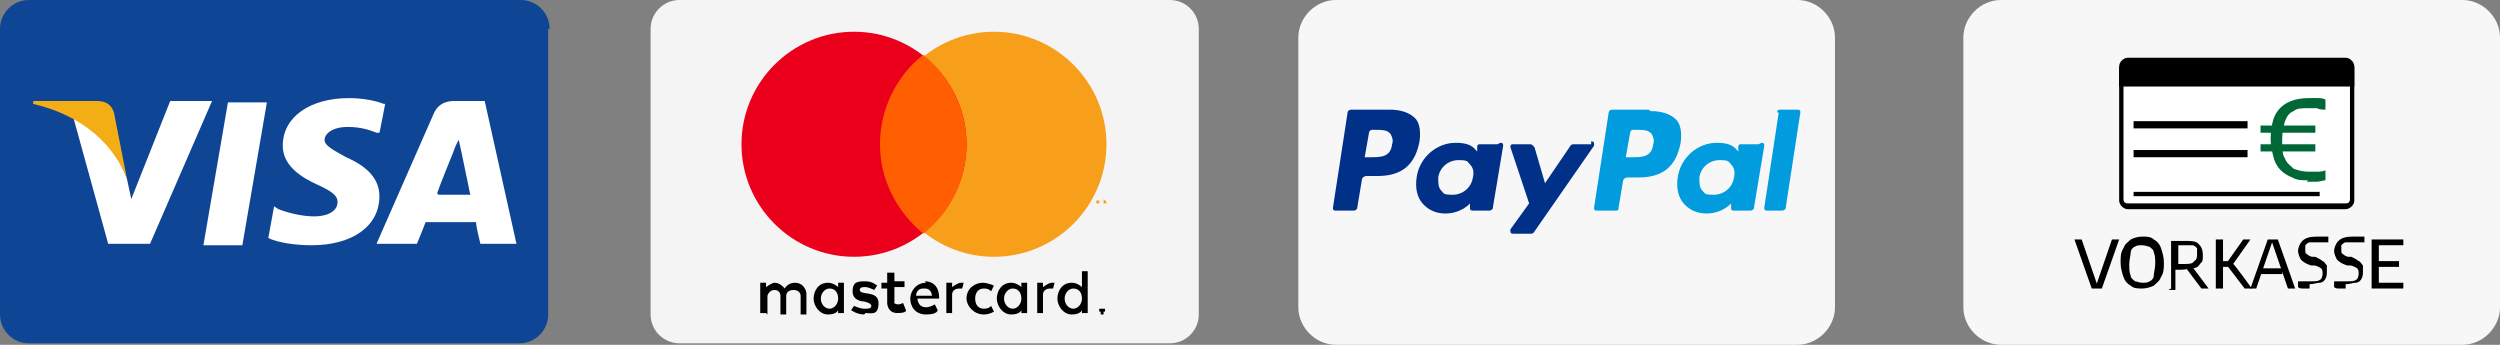
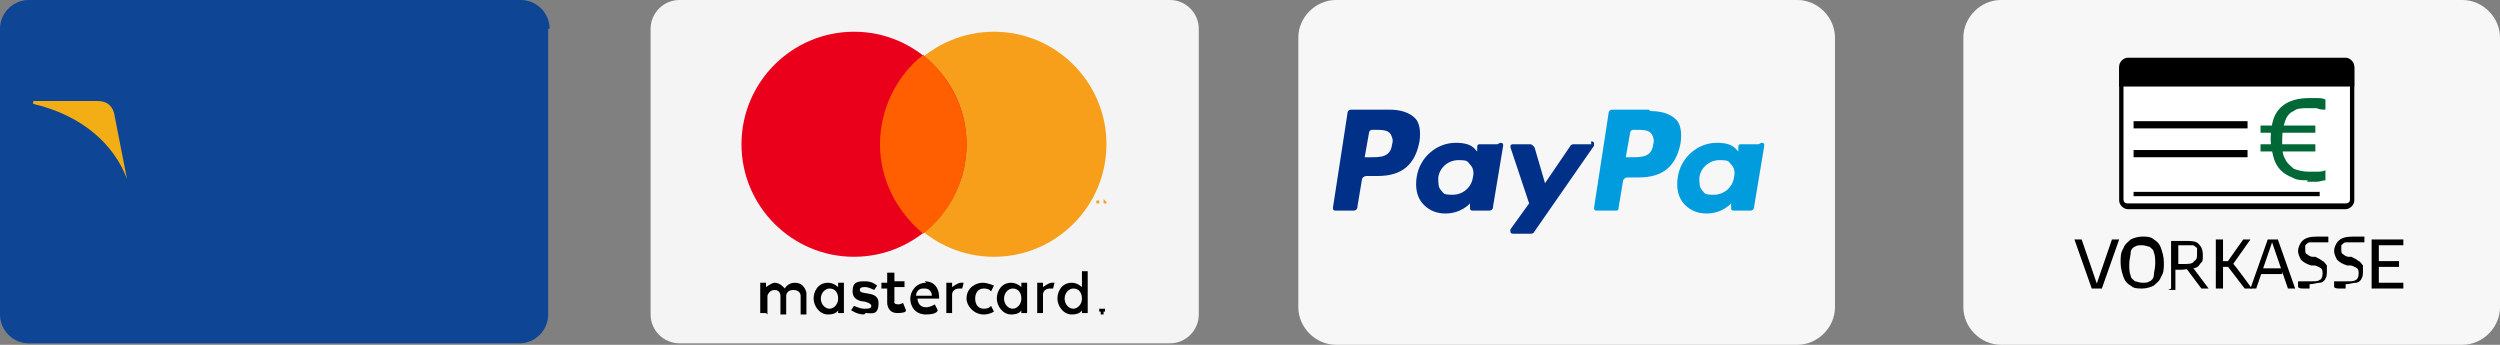
<svg xmlns="http://www.w3.org/2000/svg" id="Ebene_1" version="1.1" viewBox="0 0 173.3 23.9">
  <rect x="0" y="0" width="173.3" height="23.9" fill="#808080" stroke="none" />
  <defs>
    <style>
      .st0 {
        fill: #f4f4f4;
      }

      .st0, .st1, .st2, .st3, .st4, .st5, .st6, .st7, .st8 {
        fill-rule: evenodd;
      }

      .st9 {
        fill: #003087;
      }

      .st1 {
        fill: #0e4595;
      }

      .st10, .st2 {
        fill: #fff;
      }

      .st3 {
        fill: #f2ae14;
      }

      .st4 {
        fill: #f79f1a;
      }

      .st5 {
        fill: #ea001b;
      }

      .st11 {
        fill: #006837;
      }

      .st12 {
        fill: #009cde;
      }

      .st13 {
        display: none;
        fill: none;
        stroke: #ececec;
      }

      .st7 {
        fill: #f7f7f7;
      }

      .st8 {
        fill: #ff5f01;
      }
    </style>
  </defs>
  <g>
    <path class="st0" d="M83.1,2c0-1.1-.9-2-2-2h-34c-1.1,0-2,.9-2,2v19.8c0,1.1.9,2,2,2h34c1.1,0,2-.9,2-2V2Z" />
    <path class="st6" d="M76.4,21.4c0,0-.1,0-.2,0,0,0,0,0,0,.1,0,0,0,.1,0,.1,0,0,0,0,.2,0,0,0,.1,0,.2,0,0,0,0,0,0-.1,0,0,0-.1,0-.1,0,0,0,0-.2,0ZM76.4,21.8s0,0-.1,0c0,0,0,0,0-.1,0,0,0,0,0-.1,0,0,0,0,.1,0,0,0,0,0,.1,0,0,0,0,0,0,.1,0,0,0,0,0,.1,0,0,0,0-.1,0ZM76.4,21.5h0v.2h0c0,0,0,0,0,0h0c0,0,0,0,0,0h0c0,0,0,0,0,0,0,0,0,0,0,0,0,0,0,0,0,0,0,0,0,0,0,0h0s0,0,0,0ZM76.4,21.6s0,0,0,0c0,0,0,0,0,0,0,0,0,0,0,0,0,0,0,0,0,0h0c0,0,0,0,0,0ZM53.1,21.7h-.4v-2.1h.4v.3s.4-.3.6-.3c.4,0,.7.4.7.4,0,0,.2-.4.7-.4.7,0,.8.7.8.7v1.5h-.4v-1.3s0-.4-.5-.4-.5.4-.5.4v1.3h-.4v-1.3s0-.4-.4-.4-.5.4-.5.4v1.3ZM66.6,19.6c-.2,0-.6.3-.6.3v-.3h-.4v2.1h.4v-1.3s0-.4.5-.4.2,0,.2,0h0s.1-.4.1-.4c0,0-.2,0-.3,0h0s0,0,0,0ZM72.9,19.6c-.2,0-.6.3-.6.3v-.3h-.4v2.1h.4v-1.3s0-.4.5-.4.2,0,.2,0h0s.1-.4.1-.4c0,0-.2,0-.3,0h0ZM57.4,19.6c-.7,0-1,.6-1,1.1,0,.5.4,1.1,1,1.1s.7-.3.7-.3v.2s.4,0,.4,0v-2.1h-.4v.3s-.3-.3-.7-.3h0ZM57.5,20c.4,0,.6.3.6.7s-.3.7-.6.7-.6-.3-.6-.7.3-.7.6-.7h0s0,0,0,0ZM70.1,19.6c-.7,0-1,.6-1,1.1,0,.5.4,1.1,1,1.1s.7-.3.7-.3v.2s.4,0,.4,0v-2.1h-.4v.3s-.3-.3-.7-.3h0ZM70.2,20c.4,0,.6.3.6.7s-.3.7-.6.7-.6-.3-.6-.7.3-.7.6-.7h0ZM74.3,19.6c-.7,0-1,.6-1,1.1,0,.5.4,1.1,1,1.1s.7-.3.7-.3v.2s.4,0,.4,0v-2.9h-.4v1.1s-.3-.3-.7-.3ZM74.4,20c.4,0,.6.3.6.7s-.3.7-.6.7-.6-.3-.6-.7.3-.7.6-.7h0ZM59.9,21.8c-.5,0-.9-.3-.9-.3l.2-.3s.4.2.7.2.5,0,.5-.2c0-.2-.5-.3-.5-.3,0,0-.8,0-.8-.7s.4-.7.9-.7.8.3.8.3l-.2.3s-.4-.2-.6-.2c-.2,0-.4,0-.4.2,0,.4,1.3,0,1.3.9s-.5.7-.9.7h0ZM61.5,19v.6h-.4v.4h.4v1s0,.7.7.7.6-.2.6-.2l-.2-.5s-.2.1-.3.1c-.4,0-.3-.2-.3-.2v-1h.7v-.4h-.7v-.6h-.5ZM64.2,19.6c-.7,0-1.1.6-1.1,1.1,0,.5.3,1.1,1.1,1.1s.8-.3.8-.3l-.2-.4s-.3.2-.6.2c-.6,0-.6-.6-.6-.6h1.5s.1-1.2-1-1.2h0s0,0,0,0ZM64.1,20s0,0,0,0c.5,0,.5.5.5.5h-1.1s0-.5.5-.5ZM68.7,21.2l.2.4s-.3.2-.7.2c-.7,0-1.2-.6-1.2-1.1,0-.8.7-1.1,1.1-1.1s.8.2.8.2l-.2.4s-.1-.2-.5-.2-.6.3-.6.7.2.7.6.7.5-.2.5-.2Z" />
    <path class="st4" d="M76.7,14.1v-.3h0v.2c0,0-.2-.2-.2-.2h0v.3h0v-.2.2h.1v-.2c0,0,0,.2,0,.2h0ZM76.2,14.1v-.2h0s-.2,0-.2,0h0s0,0,0,0v.2h0ZM76.7,10c0,4.3-3.5,7.8-7.8,7.8s-7.8-3.5-7.8-7.8,3.5-7.8,7.8-7.8,7.8,3.5,7.8,7.8h0Z" />
    <path class="st5" d="M67,10c0,4.3-3.5,7.8-7.8,7.8s-7.8-3.5-7.8-7.8,3.5-7.8,7.8-7.8,7.8,3.5,7.8,7.8h0Z" />
    <path class="st8" d="M64,3.8c-1.8,1.4-3,3.7-3,6.2s1.2,4.7,3,6.2c1.8-1.4,3-3.7,3-6.2s-1.2-4.7-3-6.2h0Z" />
  </g>
  <g>
    <path class="st7" d="M92.6,0C91.2,0,90,1.2,90,2.6v18.7c0,1.4,1.2,2.6,2.6,2.6h32c1.4,0,2.6-1.2,2.6-2.6V2.6C127.2,1.2,126,0,124.6,0,124.6,0,92.6,0,92.6,0Z" />
    <g>
      <path class="st12" d="M114.6,10c-.1.9-.8.9-1.5.9h-.4l.3-1.7c0-.1.1-.2.2-.2h.2c.5,0,.9,0,1.1.3.1.2.2.4.1.7M114.3,7.6h-2.5c-.2,0-.3.1-.3.3l-1,6.5s0,0,0,0c0,.1,0,.2.2.2h1.3c.1,0,.2,0,.2-.2l.3-1.8c0-.2.2-.3.3-.3h.8c1.7,0,2.6-.8,2.9-2.4.1-.7,0-1.3-.3-1.6-.4-.4-1-.6-1.8-.6" />
      <path class="st9" d="M96.5,10c-.1.9-.8.9-1.5.9h-.4l.3-1.7c0-.1.1-.2.2-.2h.2c.5,0,.9,0,1.1.3.1.2.2.4.1.7M96.2,7.6h-2.5c-.2,0-.3.1-.3.3l-1,6.5s0,0,0,0c0,.1,0,.2.2.2h1.2c.2,0,.3-.1.3-.3l.3-1.8c0-.2.2-.3.3-.3h.8c1.7,0,2.6-.8,2.9-2.4.1-.7,0-1.3-.3-1.6-.4-.4-1-.6-1.8-.6M102.1,12.3c-.1.7-.7,1.2-1.4,1.2s-.6-.1-.8-.3c-.2-.2-.2-.5-.2-.9.1-.7.7-1.2,1.4-1.2s.6.1.8.3c.2.2.3.5.2.9M103.8,10h-1.2c-.1,0-.2,0-.2.2v.3c0,0-.1-.1-.1-.1-.3-.4-.8-.5-1.4-.5-1.3,0-2.5,1-2.7,2.4-.1.7,0,1.4.5,1.9.4.4.9.6,1.5.6,1.1,0,1.7-.7,1.7-.7v.3c0,0,0,0,0,0,0,.1,0,.2.2.2h1.1c.2,0,.3-.1.3-.3l.7-4.2s0,0,0,0c0-.1,0-.2-.2-.2h0" />
      <path class="st12" d="M120.2,12.3c-.1.7-.7,1.2-1.4,1.2s-.6-.1-.8-.3c-.2-.2-.2-.5-.2-.9.1-.7.7-1.2,1.4-1.2s.6.1.8.3c.2.2.3.5.2.9M121.9,10h-1.2c-.1,0-.2,0-.2.2v.3c0,0-.1-.1-.1-.1-.3-.4-.8-.5-1.4-.5-1.3,0-2.5,1-2.7,2.4-.1.7,0,1.4.5,1.9.4.4.9.6,1.5.6,1.1,0,1.7-.7,1.7-.7v.3c0,0,0,0,0,0,0,.1,0,.2.2.2h1.1c.2,0,.3-.1.3-.3l.7-4.2s0,0,0,0c0-.1,0-.2-.2-.2h0" />
      <path class="st9" d="M110.3,10h-1.2c-.1,0-.2,0-.3.2l-1.7,2.5-.7-2.4c0-.1-.2-.3-.3-.3h-1.2c-.1,0-.2,0-.2.2s0,0,0,0l1.3,3.9-1.3,1.8s0,0,0,.1c0,.1,0,.2.2.2h1.2c.1,0,.2,0,.3-.2l4.1-5.9s0,0,0-.1c0-.1,0-.2-.2-.2" />
-       <path class="st12" d="M123.3,7.8l-1,6.6s0,0,0,0c0,.1,0,.2.2.2h1c.2,0,.3-.1.3-.3l1-6.5s0,0,0,0c0-.1,0-.2-.2-.2h-1.2c-.1,0-.2,0-.2.2" />
    </g>
  </g>
  <g>
    <path class="st1" d="M38.1,2c0-1.1-.9-2-2-2H2C.9,0,0,.9,0,2v19.8c0,1.1.9,2,2,2h34c1.1,0,2-.9,2-2V2Z" />
-     <path class="st2" d="M14.1,17l1.7-9.9h2.7l-1.7,9.9h-2.7,0ZM26.6,7.2c-.5-.2-1.4-.4-2.4-.4-2.7,0-4.6,1.3-4.6,3.3,0,1.4,1.3,2.2,2.4,2.7,1.1.5,1.4.8,1.4,1.2,0,.7-.8,1-1.6,1s-1.7-.2-2.5-.5l-.3-.2-.4,2.2c.6.3,1.8.5,3,.5,2.8,0,4.7-1.3,4.7-3.4,0-1.1-.7-2-2.3-2.7-.9-.5-1.5-.8-1.5-1.2,0-.4.5-.9,1.6-.9.9,0,1.5.2,2,.4h.2c0,.1.4-2,.4-2M33.6,7h-2.1c-.6,0-1.1.2-1.4.8l-4,9.1h2.8s.5-1.2.6-1.5c.3,0,3.1,0,3.5,0,0,.3.3,1.5.3,1.5h2.5l-2.2-9.9h0ZM30.3,13.4c.2-.6,1.1-2.8,1.1-2.8,0,0,.2-.6.4-.9l.2.9s.5,2.4.6,2.9h-2.2ZM11.8,7l-2.7,6.8-.3-1.4c-.5-1.6-2-3.3-3.7-4.2l2.4,8.7h2.9s4.3-9.9,4.3-9.9h-2.9Z" />
    <path class="st3" d="M6.7,7H2.3v.2c3.4.8,5.6,2.8,6.5,5.2l-.9-4.6c-.2-.6-.6-.8-1.2-.8" />
  </g>
  <g>
    <path class="st7" d="M138.7,0C137.3,0,136.1,1.2,136.1,2.6v18.7c0,1.4,1.2,2.6,2.6,2.6h32c1.4,0,2.6-1.2,2.6-2.6V2.6C173.3,1.2,172.1,0,170.7,0,170.7,0,138.7,0,138.7,0Z" />
    <rect class="st13" x="134.2" y="1.7" width="42" height="20.5" rx="4.5" ry="4.5" />
    <path d="M145,20l-1.2-3.4h.5l1.1,3.2h-.1l1.1-3.2h.5l-1.2,3.4h-.7,0Z" />
    <path d="M148.5,20c-.3,0-.6,0-.8-.2-.2-.1-.4-.3-.5-.6-.1-.3-.2-.6-.2-1s0-.7.2-1c.1-.3.3-.4.5-.6.2-.1.5-.2.8-.2s.6,0,.8.2c.2.1.4.3.5.6.1.3.2.6.2,1s0,.7-.2,1c-.1.3-.3.4-.5.6-.2.1-.5.2-.8.2h0ZM148.5,19.6c.2,0,.4,0,.5-.1.1,0,.3-.2.3-.4,0-.2.1-.5.1-.8s0-.6-.1-.8c0-.2-.2-.3-.3-.4-.1,0-.3-.1-.5-.1s-.4,0-.5.1c-.1,0-.3.2-.3.4,0,.2-.1.5-.1.8s0,.6.1.8c0,.2.2.3.3.4.1,0,.3.1.5.1Z" />
    <path d="M150.5,20v-3.3c0,0,.2,0,.3,0,.1,0,.2,0,.3,0,.1,0,.2,0,.3,0,.5,0,.8,0,1,.2.2.2.3.4.3.8s0,.4-.2.6c-.1.2-.3.3-.5.3-.2,0-.5.1-.8.1s-.2,0-.2,0c0,0-.1,0-.2,0v1.4h-.5ZM151.4,18.3c.3,0,.6,0,.7-.2.2-.1.2-.3.2-.5s0-.3,0-.4c0,0-.2-.2-.3-.2-.1,0-.3,0-.5,0s-.2,0-.3,0c0,0-.2,0-.2,0v1.3c0,0,.1,0,.1,0,0,0,0,0,.1,0h.2ZM152.6,20l-1.2-1.6h.5l1.2,1.6h-.5Z" />
    <path d="M153.6,20v-3.4h.5v3.4h-.5ZM154,18.5v-.4h.6v.4h-.6ZM155.6,20l-1.3-1.7,1.2-1.7h.5l-1.2,1.7h0c0-.1,1.3,1.7,1.3,1.7h-.5Z" />
    <path d="M156,20l1.2-3.4h.7l1.2,3.4h-.5l-1.1-3.2h0l-1.1,3.2h-.5ZM156.6,19v-.4h1.6v.4c.1,0-1.6,0-1.6,0h0Z" />
    <path d="M160.1,20c-.1,0-.3,0-.4,0-.2,0-.3,0-.4-.1v-.4c0,0,.2,0,.3,0,.1,0,.2,0,.3,0,0,0,.2,0,.3,0,.3,0,.5,0,.6-.1.1,0,.2-.2.2-.4s0-.3-.1-.4c0,0-.3-.2-.5-.2h-.2c-.3-.1-.5-.2-.7-.4-.1-.2-.2-.4-.2-.6s.1-.5.3-.7c.2-.2.5-.3,1-.3s.3,0,.4,0c.1,0,.2,0,.4,0v.4c-.1,0-.2,0-.4,0-.1,0-.3,0-.4,0-.2,0-.3,0-.5,0-.1,0-.2.1-.3.2,0,0,0,.2,0,.3s0,.3.1.3c0,0,.2.2.4.2h.2c.2.1.4.2.5.3.1,0,.2.2.3.3,0,.1,0,.3,0,.4s0,.4-.1.5c0,.1-.2.3-.4.3-.2,0-.4.1-.7.1h0Z" />
    <path d="M162.6,20c-.1,0-.3,0-.4,0-.2,0-.3,0-.4-.1v-.4c0,0,.2,0,.3,0,.1,0,.2,0,.3,0,0,0,.2,0,.3,0,.3,0,.5,0,.6-.1.1,0,.2-.2.2-.4s0-.3-.1-.4c0,0-.3-.2-.5-.2h-.2c-.3-.1-.5-.2-.7-.4-.1-.2-.2-.4-.2-.6s.1-.5.3-.7c.2-.2.5-.3,1-.3s.3,0,.4,0c.1,0,.2,0,.4,0v.4c-.1,0-.2,0-.4,0-.1,0-.3,0-.4,0-.2,0-.3,0-.5,0-.1,0-.2.1-.3.2,0,0,0,.2,0,.3s0,.3.1.3c0,0,.2.2.4.2h.2c.2.1.4.2.5.3.1,0,.2.2.3.3,0,.1,0,.3,0,.4s0,.4-.1.5c0,.1-.2.3-.4.3-.2,0-.4.1-.7.1h0Z" />
    <path d="M164.4,20v-3.4h2.2v.4h-1.7v2.6h1.7v.4h-2.2ZM164.6,18.5v-.4h1.7v.4h-1.7Z" />
    <path class="st10" d="M162.6,4.3h-15.1c-.2,0-.4.2-.4.4v9.1c0,.2.2.4.4.4h15.1c.2,0,.4-.2.4-.4V4.7c0-.2-.2-.4-.4-.4Z" />
    <path d="M162.6,4.4c.2,0,.3.1.3.3v9.1c0,.2-.1.3-.3.3h-15.1c-.2,0-.3-.1-.3-.3V4.7c0-.2.1-.3.3-.3h15.1ZM162.6,4.2h-15.1c-.3,0-.6.3-.6.6v9.1c0,.3.3.6.6.6h15.1c.3,0,.6-.3.6-.6V4.7c0-.3-.3-.6-.6-.6Z" />
    <path d="M155.8,8.4h-7.9v.5h7.9v-.5Z" />
    <path d="M155.8,10.4h-7.9v.5h7.9v-.5Z" />
    <path class="st11" d="M156.7,9.2v-.5h3.8v.5h-3.8ZM156.7,10.5v-.5h3.8v.5h-3.8ZM160,12.5c-.4,0-.8,0-1.1-.2-.3-.1-.6-.3-.8-.5-.2-.2-.4-.5-.5-.9-.1-.4-.2-.8-.2-1.3s.1-1.2.3-1.6c.2-.4.5-.7.9-.9.4-.2.9-.3,1.4-.3s.4,0,.6,0c.2,0,.4,0,.6.1v.7c-.2,0-.4,0-.6-.1-.2,0-.4,0-.6,0-.4,0-.8,0-1,.2-.3.1-.5.4-.6.7-.1.3-.2.7-.2,1.3s0,1,.2,1.3c.1.3.4.5.6.7.3.1.6.2,1,.2s.4,0,.6,0c.2,0,.4,0,.6-.1v.7c-.2,0-.4.1-.6.1-.2,0-.4,0-.7,0Z" />
    <path d="M146.9,6v-1.4c0-.3.3-.6.6-.6h15.1c.3,0,.6.3.6.6v1.4" />
    <path d="M160.8,13.3h-12.9v.3h12.9v-.3Z" />
  </g>
</svg>